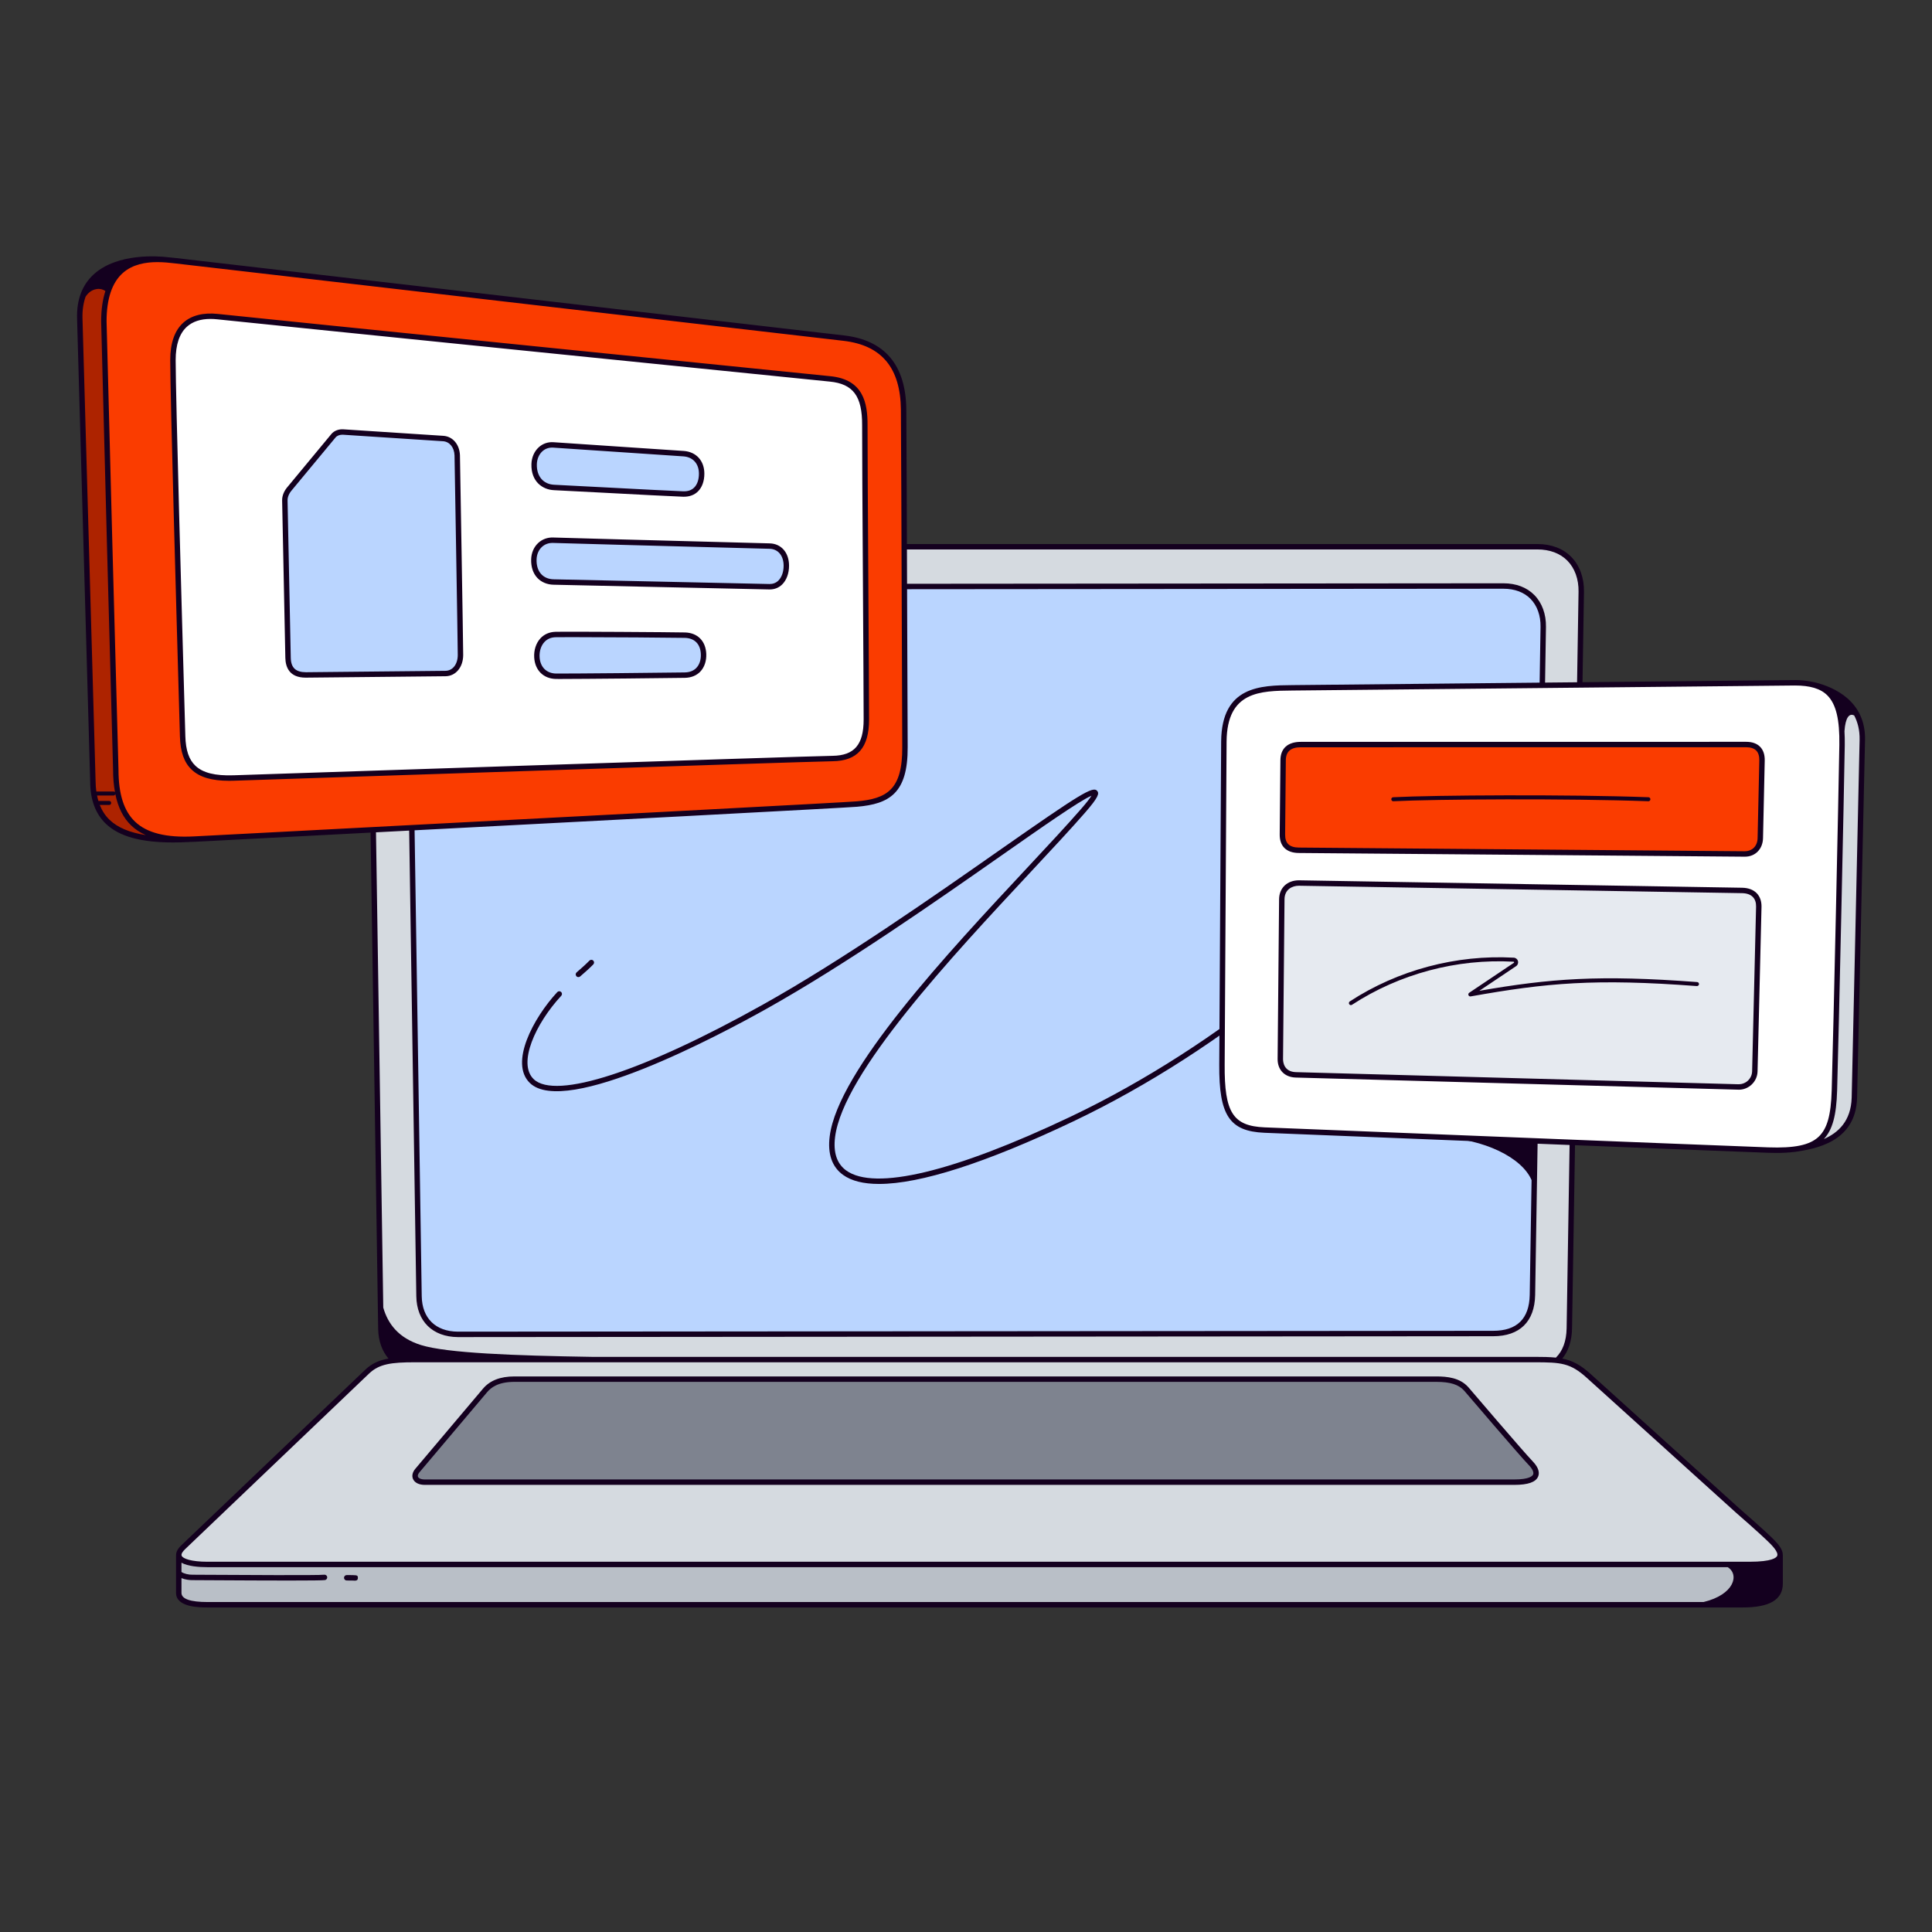
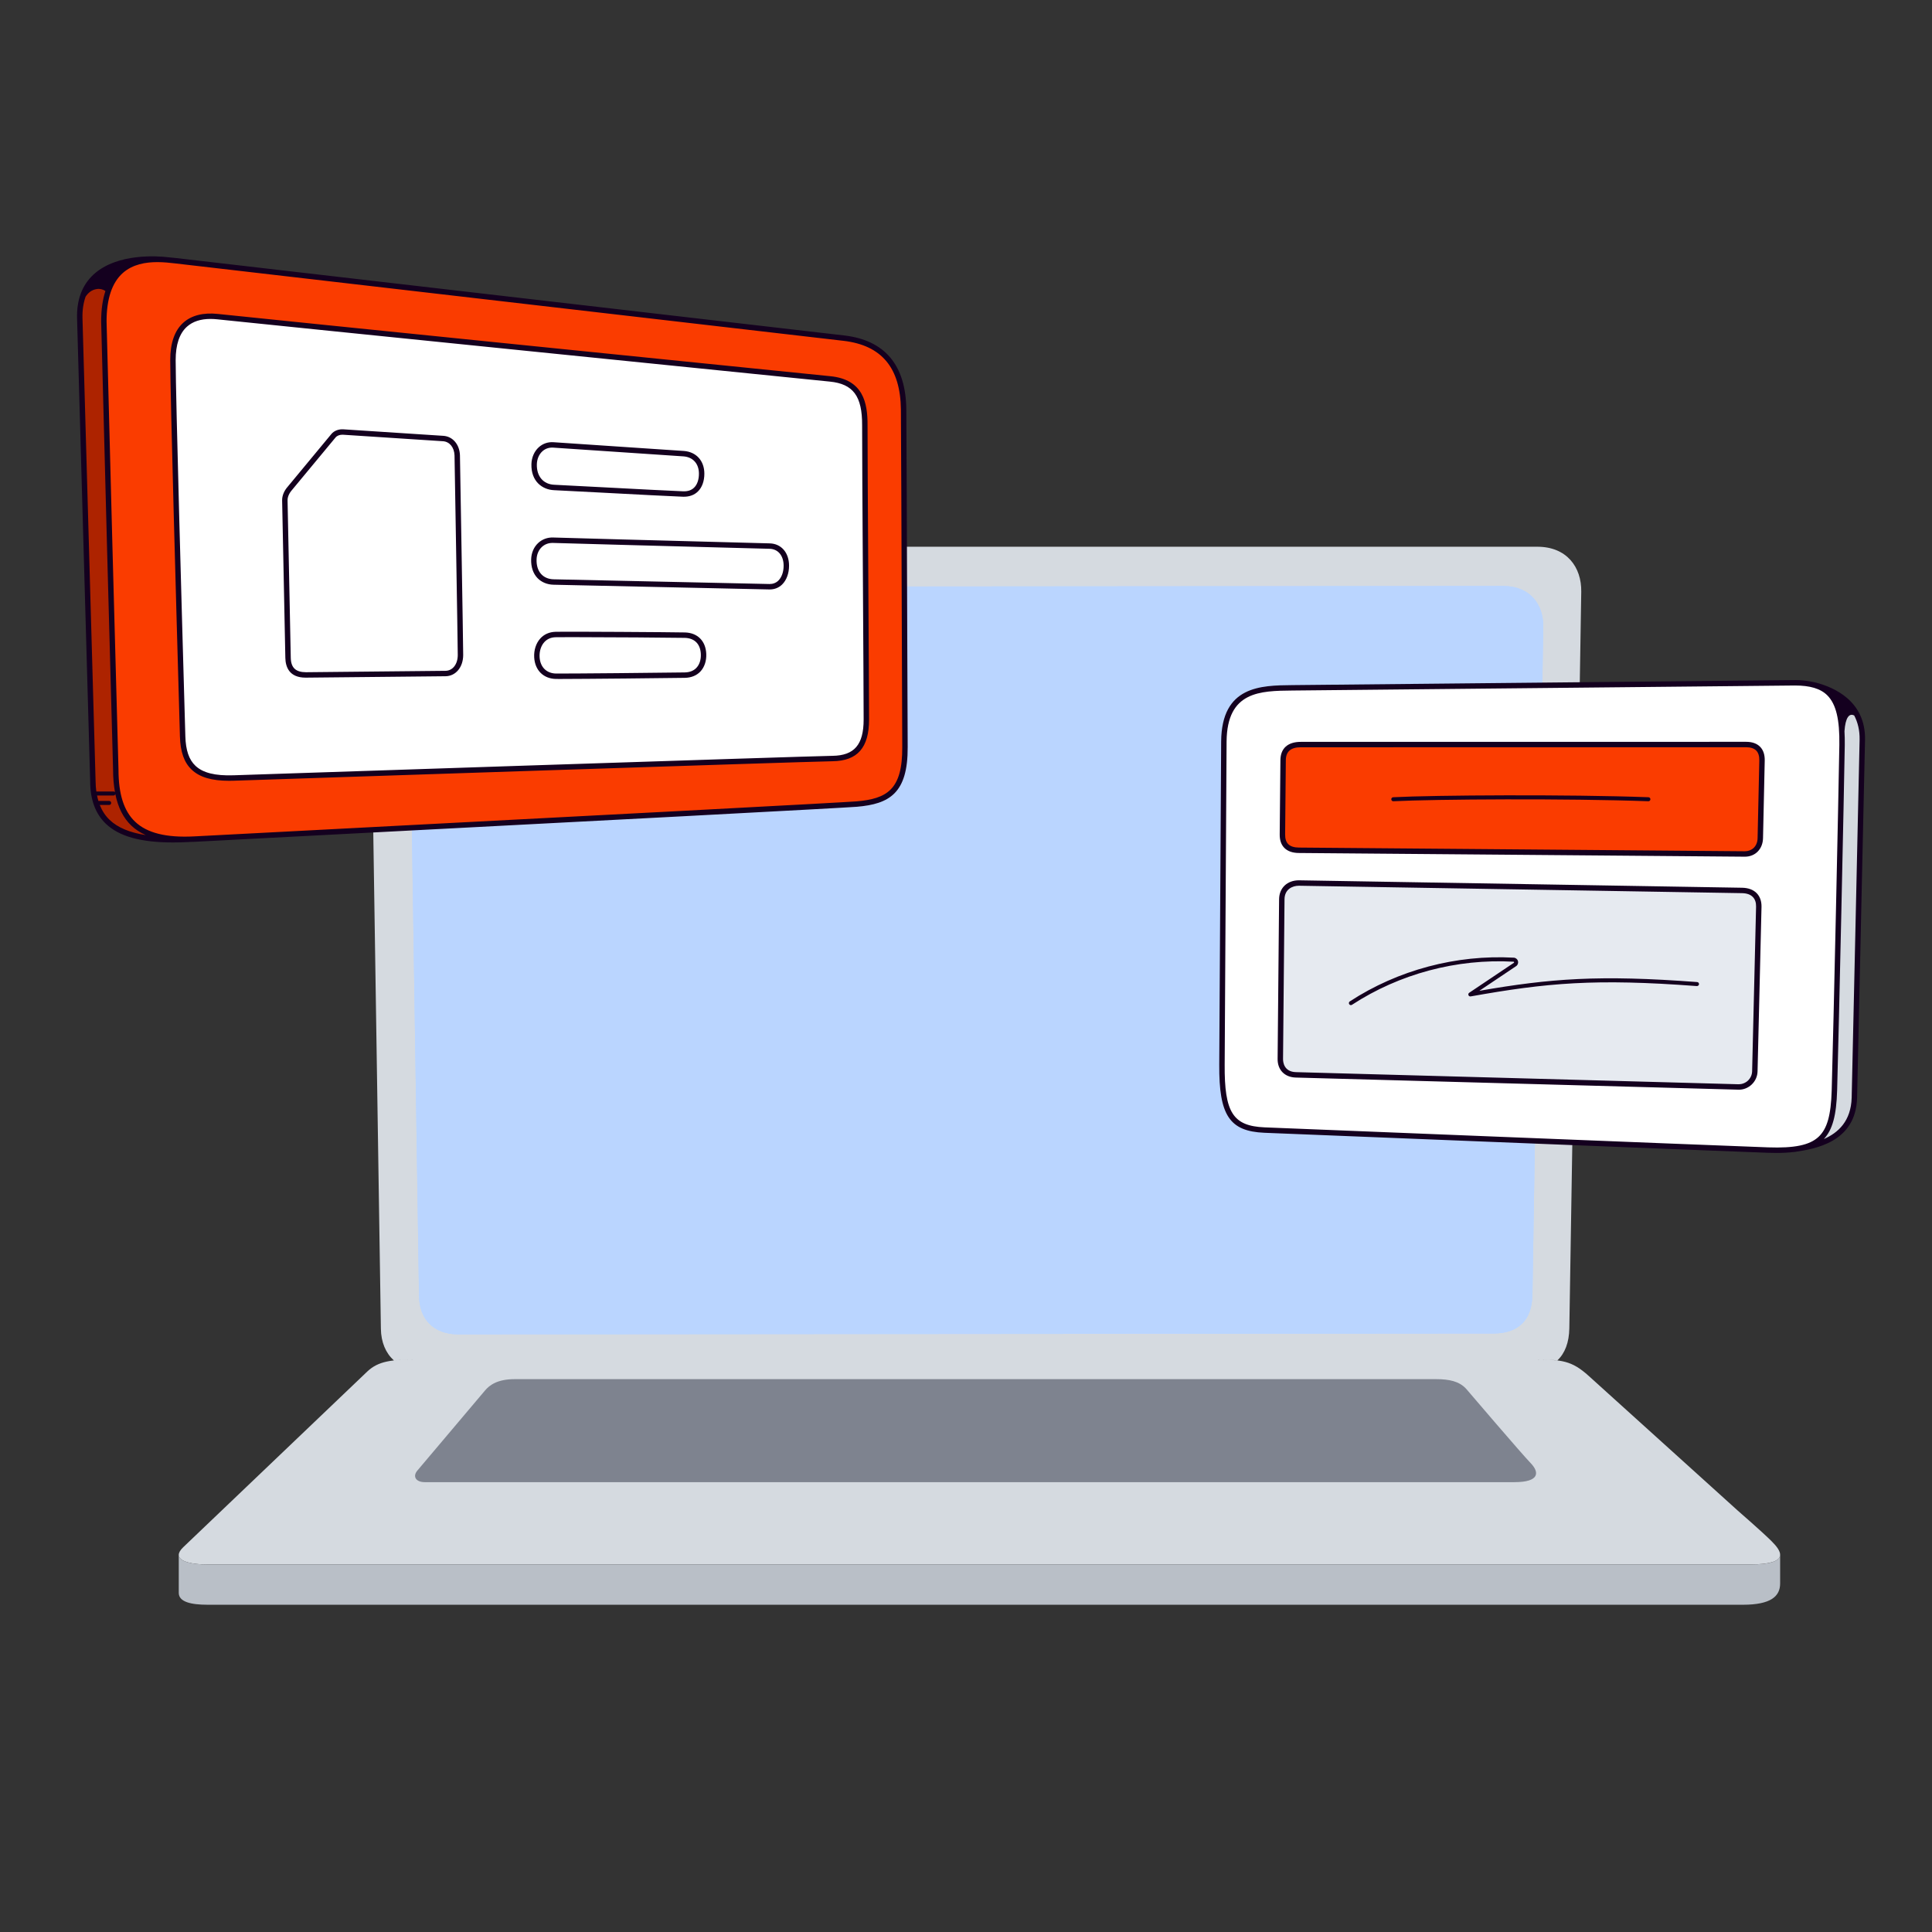
<svg xmlns="http://www.w3.org/2000/svg" width="192" height="192" viewBox="0 0 192 192" fill="none">
  <rect x="0" y="0" width="192" height="192" fill="#333333" stroke="none" />
  <path d="M37.852 132.051L36.73 58.887C36.68 55.911 38.331 54.334 41.527 54.334C41.527 54.334 150.698 54.333 152.779 54.334C155.702 54.334 157.183 56.361 157.143 58.807L155.958 132.016C155.931 133.417 155.526 134.488 154.762 135.203C154.139 135.127 153.42 135.112 152.493 135.112H41.222C40.425 135.112 39.747 135.133 39.147 135.201C38.334 134.471 37.872 133.393 37.852 132.051ZM158.486 155.475H173.862C178.091 155.475 176.969 154.075 176.044 153.149C175.118 152.224 172.705 150.13 172.705 150.13L157.879 136.732C156.181 135.197 155.177 135.112 152.493 135.112H41.222C38.949 135.112 37.594 135.257 36.497 136.303C35.399 137.35 19.439 152.589 18.212 153.758C16.986 154.927 18.442 155.475 20.632 155.475H158.486Z" fill="#D5DAE0" />
  <path d="M148.391 132.524L45.498 132.609C43.099 132.591 41.677 131.109 41.642 128.815L40.624 62.452C40.579 59.753 42.077 58.322 44.975 58.322C44.975 58.322 147.52 58.237 149.408 58.237C152.059 58.237 153.402 60.076 153.366 62.294L152.291 128.698C152.243 131.161 150.933 132.524 148.391 132.524Z" fill="#BAD5FF" />
  <path d="M148.391 132.524L45.498 132.609C43.099 132.591 41.677 131.109 41.642 128.815L40.624 62.452C40.579 59.753 42.077 58.322 44.975 58.322C44.975 58.322 147.52 58.237 149.408 58.237C152.059 58.237 153.402 60.076 153.366 62.294L152.291 128.698C152.243 131.161 150.933 132.524 148.391 132.524Z" fill="#BAD5FF" />
  <path d="M173.862 155.475H20.633C19.026 155.475 17.819 155.178 17.771 154.56H17.765V158.297C17.765 159.198 18.985 159.478 20.633 159.478H173.208C175.976 159.478 176.907 158.647 176.907 157.367V154.543H176.899C176.863 155.065 176.147 155.475 173.862 155.475Z" fill="#B9BFC7" />
  <path d="M42.215 147.295C41.326 147.295 40.982 146.729 41.479 146.141C41.977 145.554 47.757 138.709 48.202 138.183C48.647 137.657 49.432 137.059 51.127 137.059H142.725C144.004 137.059 145.031 137.264 145.72 138.036C145.72 138.036 151.233 144.494 152.112 145.399C152.99 146.304 153.028 147.295 150.495 147.295H42.215Z" fill="#7E838F" />
-   <path d="M52.661 107.63C50.601 105.642 53.012 101.149 55.382 98.594C55.482 98.486 55.652 98.479 55.763 98.58C55.871 98.681 55.878 98.852 55.776 98.96C53.204 101.734 51.425 105.689 53.034 107.242C55.198 109.33 63.948 106.48 75.866 99.809C83.758 95.393 92.71 89.127 99.246 84.553C107.413 78.838 108.603 78.115 109.032 78.592C109.27 78.856 109.148 79.251 107.816 80.779C106.41 82.392 104.573 84.36 102.446 86.64C94.576 95.072 83.798 106.621 82.99 112.991C82.795 114.528 83.166 115.648 84.094 116.32C86.914 118.363 94.825 116.469 106.364 110.988C121.555 103.772 134.918 92.097 140.268 84.294C140.351 84.172 140.519 84.141 140.642 84.225C140.765 84.309 140.796 84.477 140.711 84.599C135.321 92.461 121.872 104.217 106.595 111.474C97.969 115.572 91.448 117.659 87.36 117.659C85.81 117.659 84.611 117.359 83.777 116.756C82.679 115.961 82.234 114.671 82.455 112.924C83.285 106.38 94.132 94.758 102.053 86.272C104.176 83.997 106.011 82.031 107.41 80.425C108.044 79.698 108.337 79.296 108.473 79.077C107.352 79.537 103.555 82.195 99.555 84.995C93.009 89.576 84.044 95.85 76.13 100.279C71.515 102.862 56.185 111.027 52.661 107.63ZM57.481 97.103C57.544 97.103 57.605 97.082 57.656 97.038C58.641 96.194 58.956 95.847 58.969 95.833C59.068 95.723 59.059 95.553 58.949 95.453C58.839 95.353 58.67 95.362 58.568 95.472C58.565 95.475 58.256 95.815 57.307 96.629C57.193 96.726 57.181 96.896 57.277 97.009C57.33 97.071 57.405 97.103 57.481 97.103ZM177.176 154.543V157.367C177.176 158.968 175.878 159.747 173.208 159.747H20.633C19.856 159.747 17.495 159.747 17.495 158.297V154.56C17.495 154.555 17.5 154.552 17.501 154.546C17.49 154.239 17.663 153.91 18.027 153.563C18.586 153.031 22.199 149.581 26.073 145.882C30.707 141.458 35.713 136.678 36.312 136.109C36.95 135.5 37.669 135.181 38.605 135.013C37.973 134.264 37.601 133.269 37.582 132.056L36.461 58.891C36.435 57.386 36.831 56.206 37.638 55.386C38.5 54.509 39.809 54.065 41.527 54.065C41.527 54.065 150.699 54.063 152.779 54.065C154.162 54.065 155.327 54.507 156.149 55.343C156.986 56.193 157.435 57.425 157.413 58.812L156.228 132.021C156.203 133.281 155.859 134.273 155.263 135.014C156.24 135.207 157.049 135.619 158.06 136.533L172.886 149.931C172.981 150.013 175.313 152.038 176.234 152.959C176.722 153.447 177.188 154.002 177.171 154.531C177.171 154.536 177.176 154.538 177.176 154.543ZM41.846 133.672C44.413 134.469 51.066 134.722 58.791 134.843H152.493C153.337 134.843 154.018 134.856 154.626 134.918C155.289 134.261 155.663 133.31 155.689 132.011L156.874 58.803C156.895 57.562 156.5 56.467 155.766 55.721C155.047 54.99 154.014 54.603 152.779 54.603C152.086 54.603 139.491 54.603 123.012 54.603C90.048 54.603 41.527 54.603 41.527 54.603C39.958 54.603 38.778 54.994 38.022 55.763C37.32 56.477 36.977 57.526 37 58.882L38.089 129.947C38.542 131.541 39.594 132.974 41.846 133.672ZM171.699 155.744H20.633C19.727 155.744 18.662 155.653 18.034 155.299V156.223C18.292 156.394 18.748 156.507 19.163 156.494L20.448 156.501C23.832 156.521 31.76 156.567 32.204 156.494C32.35 156.472 32.491 156.568 32.516 156.714C32.54 156.859 32.445 156.998 32.3 157.024C32.111 157.059 30.834 157.072 28.733 157.072C26.677 157.072 23.832 157.059 20.445 157.039L19.169 157.032C18.856 157.04 18.414 156.987 18.034 156.831V158.297C18.034 158.902 18.908 159.208 20.633 159.208H169.296C172.375 158.467 172.866 156.466 171.699 155.744ZM175.854 153.34C174.945 152.432 172.553 150.354 172.528 150.334L157.698 136.932C156.062 135.452 155.145 135.382 152.493 135.382H41.222C38.894 135.382 37.686 135.543 36.683 136.498C36.084 137.068 31.078 141.848 26.445 146.271C22.571 149.97 18.957 153.42 18.398 153.952C18.234 154.11 17.97 154.402 18.05 154.602C18.169 154.902 19.015 155.205 20.633 155.205H173.862C176.127 155.205 176.543 154.792 176.616 154.615C176.767 154.253 176.079 153.565 175.854 153.34ZM34.456 156.529C34.308 156.529 34.187 156.649 34.187 156.798C34.187 156.947 34.308 157.067 34.456 157.067C35.144 157.067 35.265 157.082 35.276 157.084C35.276 157.084 35.46 157.084 35.527 156.981C35.594 156.879 35.554 156.668 35.554 156.668C35.464 156.539 35.457 156.529 34.456 156.529ZM41.372 128.819L40.355 62.456C40.332 61.083 40.693 60.007 41.431 59.258C42.217 58.458 43.41 58.053 44.976 58.053C44.976 58.053 147.521 57.967 149.408 57.967C150.669 57.968 151.732 58.371 152.483 59.135C153.247 59.911 153.656 61.035 153.636 62.299L152.561 128.702C152.509 131.34 151.028 132.792 148.392 132.793L45.498 132.878C42.99 132.859 41.41 131.303 41.372 128.819ZM40.894 62.447L41.911 128.811C41.944 131.003 43.286 132.322 45.5 132.339L148.392 132.254C150.755 132.254 151.976 131.056 152.022 128.693L152.206 117.279C151.237 115.019 147.486 113.203 143.168 113.008L152.27 113.371L153.097 62.29C153.115 61.172 152.761 60.185 152.1 59.512C151.452 58.855 150.522 58.507 149.408 58.507C147.521 58.507 44.976 58.592 44.976 58.592C43.56 58.592 42.496 58.943 41.815 59.636C41.183 60.278 40.873 61.224 40.894 62.447ZM152.305 145.211C152.994 145.921 152.985 146.434 152.857 146.739C152.621 147.294 151.849 147.565 150.495 147.565H42.215C41.644 147.565 41.22 147.357 41.052 146.996C40.906 146.681 40.987 146.306 41.274 145.967L47.995 138.009C48.69 137.188 49.715 136.789 51.127 136.789H142.725C143.834 136.789 145.081 136.916 145.921 137.857C145.98 137.926 151.442 144.323 152.305 145.211ZM151.918 145.586C151.044 144.686 145.74 138.476 145.515 138.211C144.964 137.593 144.128 137.328 142.725 137.328H51.127C49.47 137.328 48.781 137.916 48.406 138.357L41.686 146.315C41.539 146.487 41.487 146.653 41.541 146.769C41.599 146.893 41.806 147.026 42.215 147.026H150.495C151.988 147.026 152.297 146.679 152.36 146.529C152.45 146.317 152.285 145.964 151.918 145.586Z" fill="#14001F" />
  <path d="M18.772 83.409C13.277 83.695 9.23 82.689 9.23 77.637C9.042 71.186 8.101 37.742 7.928 31.647C7.756 25.552 14.356 25.567 16.563 25.82L18.772 83.409Z" fill="#AD2300" />
  <path d="M17.394 25.904C15.187 25.651 10.321 25.137 10.321 31.938C10.492 39.012 11.319 70.048 11.507 76.5C11.507 81.551 13.796 83.675 19.29 83.389C24.785 83.103 83.164 80.076 85.142 79.907C88.174 79.648 89.96 78.708 89.935 74.244C89.91 69.78 89.834 43.785 89.799 40.697C89.759 37.065 88.374 34.131 83.858 33.603C79.61 33.106 20.69 26.283 17.394 25.904Z" fill="#FA3C00" />
  <path d="M21.633 31.468C19.718 31.259 17.186 31.749 17.188 35.791C17.19 40.133 18.069 70.188 18.15 73.16C18.231 76.131 19.571 77.439 23.237 77.316C26.903 77.194 80.413 75.411 82.735 75.382C85.057 75.353 86.098 74.135 86.098 71.502C86.098 67.814 85.931 44.795 85.946 42.275C85.961 39.674 85.281 37.931 82.491 37.654C79.701 37.377 24.495 31.78 21.633 31.468Z" fill="white" />
-   <path d="M55.018 57.84C53.908 57.817 53.013 57.056 53.055 55.598C53.087 54.484 53.875 53.648 54.978 53.687C57.111 53.762 75.552 54.241 76.495 54.269C77.438 54.297 78.145 55.012 78.145 56.219C78.145 57.319 77.567 58.333 76.461 58.309C75.355 58.285 56.129 57.864 55.018 57.84ZM67.888 49.095C69.189 49.128 69.729 48.175 69.729 47.075C69.729 45.868 68.959 45.162 67.947 45.085C67.006 45.013 57.094 44.367 55.005 44.217C53.904 44.138 53.114 45.014 53.082 46.128C53.04 47.586 53.959 48.397 55.069 48.444C56.237 48.494 66.782 49.066 67.888 49.095ZM55.197 63.058C53.896 63.098 53.294 64.219 53.357 65.318C53.425 66.523 54.234 67.184 55.248 67.204C56.191 67.222 66.439 67.123 68.048 67.094C69.43 67.069 69.96 66.024 69.918 64.995C69.871 63.836 69.169 63.149 68.059 63.122C66.836 63.092 56.303 63.024 55.197 63.058ZM44.042 43.58L34.114 42.935C33.726 42.909 33.353 43.046 33.14 43.303L28.815 48.521C28.461 48.917 28.3 49.356 28.307 49.734C28.307 49.734 28.598 63.937 28.627 65.372C28.656 66.808 29.563 67.082 30.408 67.074L44.27 66.935C45.106 66.926 45.762 66.199 45.762 65.088C45.762 63.977 45.44 45.247 45.44 45.247C45.402 44.288 44.817 43.63 44.042 43.58Z" fill="#BAD5FF" />
  <path d="M90.159 62.456C90.129 53.62 90.09 42.623 90.068 40.694C90.02 36.285 87.941 33.809 83.89 33.336C79.259 32.794 19.937 25.925 17.424 25.637C17.185 25.609 16.9 25.58 16.598 25.555C16.596 25.555 16.596 25.553 16.594 25.553C15.792 25.462 11.664 25.109 9.306 27.273C8.161 28.323 7.606 29.797 7.659 31.655L7.758 35.154C8.057 45.752 8.797 72.007 8.961 77.637C8.961 79.461 9.488 80.887 10.529 81.874C11.846 83.124 13.986 83.722 17.202 83.722C17.704 83.722 18.232 83.707 18.785 83.678C18.791 83.678 18.793 83.672 18.799 83.672C18.967 83.668 19.13 83.667 19.304 83.658L20.97 83.572C61.169 81.484 83.967 80.278 85.164 80.175C88.376 79.9 90.23 78.842 90.204 74.243C90.194 72.566 90.179 67.853 90.159 62.456ZM8.297 35.139L8.198 31.639C8.175 30.84 8.284 30.129 8.501 29.493C8.747 29.114 9.089 28.81 9.6 28.727C9.913 28.672 10.215 28.746 10.477 28.918C10.196 29.772 10.052 30.779 10.052 31.944C10.218 38.82 11.049 70.056 11.237 76.499C11.237 77.319 11.305 78.054 11.426 78.723C11.39 78.684 11.34 78.658 11.282 78.658H9.574C9.532 78.332 9.5 77.996 9.5 77.629C9.335 71.991 8.595 45.737 8.297 35.139ZM9.915 79.997H10.85C10.96 79.997 11.05 79.907 11.05 79.796C11.05 79.686 10.96 79.596 10.85 79.596H9.781C9.728 79.424 9.682 79.245 9.645 79.059H11.282C11.371 79.059 11.434 78.993 11.46 78.912C11.733 80.254 12.258 81.295 13.056 82.052C13.458 82.433 13.936 82.743 14.485 82.99C12.888 82.742 11.708 82.251 10.9 81.484C10.466 81.071 10.146 80.572 9.915 79.997ZM85.118 79.638C83.927 79.74 61.136 80.946 20.942 83.034L19.276 83.12C16.525 83.262 14.612 82.787 13.427 81.661C12.316 80.607 11.776 78.918 11.776 76.492C11.588 70.04 10.757 38.807 10.591 31.938C10.591 29.703 11.132 28.088 12.199 27.136C13.181 26.26 14.488 26.049 15.636 26.049C16.295 26.049 16.901 26.119 17.363 26.172C19.882 26.461 79.196 33.329 83.827 33.871C87.618 34.314 89.483 36.548 89.529 40.7C89.552 42.627 89.59 53.623 89.621 62.458C89.64 67.855 89.656 72.569 89.665 74.246C89.689 78.474 88.153 79.379 85.118 79.638ZM86.216 42.277C86.228 40.041 85.799 37.712 82.518 37.386C79.276 37.063 24.408 31.5 21.663 31.2C20.215 31.041 19.026 31.341 18.221 32.064C17.355 32.84 16.917 34.094 16.918 35.791C16.921 39.493 17.558 61.822 17.797 70.229L17.88 73.167C17.923 74.725 18.298 75.784 19.059 76.5C19.848 77.242 21.036 77.594 22.775 77.594C22.928 77.594 23.085 77.591 23.246 77.586C23.814 77.567 80.337 75.682 82.738 75.651C85.215 75.62 86.368 74.302 86.367 71.503C86.367 69.805 86.332 64.015 86.295 58.012C86.252 50.944 86.207 43.635 86.216 42.277ZM82.732 75.113C80.325 75.143 23.797 77.028 23.229 77.047C21.388 77.11 20.175 76.81 19.428 76.108C18.778 75.496 18.457 74.557 18.419 73.152L18.335 70.213C18.096 61.809 17.459 39.485 17.457 35.791C17.456 34.253 17.834 33.135 18.58 32.465C19.15 31.954 19.933 31.696 20.912 31.696C21.133 31.696 21.363 31.709 21.604 31.735C24.351 32.035 79.223 37.6 82.465 37.922C84.793 38.153 85.693 39.373 85.677 42.274C85.669 43.635 85.713 50.946 85.757 58.016C85.793 64.017 85.828 69.806 85.828 71.502C85.829 74.005 84.903 75.085 82.732 75.113ZM76.503 54C76.222 53.991 74.386 53.943 71.891 53.877C66.128 53.725 56.483 53.47 54.988 53.417C54.42 53.392 53.878 53.592 53.48 53.966C53.051 54.368 52.804 54.945 52.785 55.59C52.764 56.351 52.98 56.991 53.41 57.443C53.807 57.859 54.376 58.096 55.013 58.109C55.722 58.124 63.822 58.302 69.871 58.434L76.455 58.578C76.47 58.578 76.484 58.578 76.499 58.578C76.974 58.578 77.397 58.409 77.727 58.087C78.164 57.659 78.415 56.978 78.415 56.219C78.415 54.925 77.646 54.034 76.503 54ZM77.35 57.702C77.113 57.934 76.8 58.045 76.467 58.039L69.883 57.895C63.834 57.763 55.733 57.586 55.024 57.571C54.524 57.561 54.102 57.388 53.8 57.071C53.472 56.726 53.307 56.219 53.324 55.606C53.338 55.105 53.524 54.662 53.848 54.359C54.131 54.094 54.495 53.955 54.905 53.955C54.926 53.955 54.947 53.955 54.969 53.956C56.467 54.008 66.113 54.263 71.876 54.416C74.371 54.481 76.206 54.53 76.487 54.538C77.331 54.563 77.876 55.223 77.876 56.219C77.876 56.834 77.685 57.374 77.35 57.702ZM55.057 48.713C55.508 48.732 57.352 48.829 59.513 48.942C62.937 49.123 67.198 49.346 67.881 49.364C67.906 49.365 67.931 49.365 67.955 49.365C68.53 49.365 69.002 49.19 69.357 48.843C69.77 48.441 69.998 47.812 69.998 47.075C69.998 45.798 69.201 44.911 67.968 44.816C67.531 44.783 65.171 44.627 62.554 44.454C59.521 44.252 56.145 44.029 55.024 43.948C54.462 43.904 53.942 44.085 53.542 44.448C53.097 44.85 52.831 45.46 52.812 46.12C52.764 47.844 53.904 48.664 55.057 48.713ZM53.903 44.847C54.169 44.606 54.5 44.481 54.867 44.481C54.906 44.481 54.945 44.483 54.985 44.485C56.108 44.566 59.484 44.79 62.519 44.991C65.133 45.164 67.491 45.32 67.927 45.354C68.872 45.426 69.459 46.086 69.459 47.075C69.459 47.666 69.29 48.157 68.981 48.457C68.719 48.713 68.38 48.84 67.895 48.826C67.22 48.808 62.962 48.585 59.541 48.405C57.378 48.291 55.53 48.194 55.08 48.175C53.995 48.129 53.316 47.329 53.352 46.135C53.365 45.621 53.566 45.152 53.903 44.847ZM68.065 62.852C66.909 62.824 56.303 62.754 55.189 62.789C54.592 62.807 54.077 63.034 53.701 63.444C53.27 63.916 53.046 64.604 53.088 65.333C53.16 66.608 54.006 67.448 55.243 67.473C55.327 67.475 55.48 67.475 55.691 67.475C57.938 67.475 66.697 67.388 68.054 67.363C68.69 67.352 69.225 67.135 69.602 66.737C70.008 66.306 70.216 65.683 70.187 64.984C70.135 63.699 69.322 62.883 68.065 62.852ZM69.21 66.368C68.932 66.662 68.54 66.816 68.044 66.825C66.3 66.857 56.163 66.95 55.253 66.935C54.306 66.916 53.682 66.291 53.625 65.303C53.592 64.717 53.765 64.173 54.099 63.808C54.378 63.503 54.75 63.341 55.206 63.327C55.418 63.321 55.974 63.318 56.742 63.318C60.008 63.318 67.119 63.368 68.052 63.391C69.026 63.415 69.608 64.003 69.648 65.005C69.672 65.56 69.516 66.043 69.21 66.368ZM45.709 45.236C45.667 44.163 44.989 43.372 44.06 43.312L34.132 42.666C33.658 42.632 33.2 42.808 32.933 43.131L28.614 48.342C28.233 48.767 28.028 49.264 28.038 49.739L28.357 65.378C28.376 66.277 28.741 67.343 30.371 67.343C30.385 67.343 30.398 67.343 30.411 67.343L44.272 67.204C45.292 67.194 46.032 66.304 46.031 65.088C46.031 63.987 45.712 45.429 45.709 45.242L45.709 45.236ZM44.267 66.665L30.405 66.805C29.398 66.8 28.916 66.372 28.896 65.367L28.577 49.728C28.57 49.395 28.73 49.02 29.021 48.693L33.347 43.475C33.49 43.303 33.744 43.201 34.022 43.201C34.047 43.201 34.071 43.202 34.097 43.203L44.024 43.849C44.678 43.891 45.139 44.456 45.17 45.254C45.176 45.583 45.492 63.996 45.492 65.088C45.493 66.01 44.989 66.658 44.267 66.665Z" fill="#14001F" />
  <path d="M178.306 114.213C180.594 113.867 184.172 113.192 184.287 109.089C184.287 109.089 185.018 76.413 185.074 73.519C185.159 69.15 180.865 68.069 179.327 67.894L178.306 114.213Z" fill="#D5DAE0" />
  <path d="M128.427 68.355C125.247 68.387 121.679 68.433 121.627 73.674C121.602 76.189 121.475 100.328 121.437 105.801C121.403 110.8 122.384 112.164 125.662 112.305C126.669 112.349 170.502 114.106 175.698 114.293C180.893 114.479 182.164 113.129 182.302 108.37C182.487 102 182.991 78.516 183.062 74.045C183.131 69.676 182.02 67.819 178.382 67.855C174.743 67.89 128.427 68.355 128.427 68.355Z" fill="white" />
  <path d="M174.938 83.288C174.96 82.287 175.108 75.577 175.108 75.577C175.127 74.576 174.61 73.989 173.518 73.989L129.288 73.994C128.094 73.989 127.524 74.554 127.514 75.551C127.505 76.547 127.445 82.915 127.445 82.915C127.43 83.933 127.97 84.491 129.081 84.5L173.404 84.866C174.219 84.866 174.916 84.289 174.938 83.288Z" fill="#FA3C00" />
  <path d="M127.385 89.366C127.375 90.411 127.238 105.242 127.238 105.242C127.231 106.062 127.716 106.787 128.784 106.817C129.853 106.846 172.781 108.023 172.781 108.023C173.588 108.048 174.368 107.383 174.394 106.474L174.787 90.107C174.805 89.16 174.253 88.511 173.125 88.493L129.089 87.754C128.159 87.754 127.395 88.322 127.385 89.366Z" fill="#E6EAF0" />
  <path d="M180.458 67.836C180.458 67.836 179.46 67.585 178.486 67.585C178.45 67.585 178.415 67.585 178.379 67.586C174.74 67.621 128.424 68.086 128.424 68.086C125.3 68.117 121.412 68.156 121.357 73.671C121.344 75.082 121.298 83.294 121.253 91.2C121.219 97.391 121.185 103.395 121.168 105.799C121.134 110.841 122.181 112.424 125.65 112.574C125.91 112.585 170.121 114.361 175.687 114.562C175.989 114.572 176.277 114.578 176.553 114.578C177.207 114.578 177.78 114.543 178.296 114.479C178.3 114.479 178.303 114.482 178.307 114.482C178.319 114.482 178.333 114.481 178.347 114.479C180.321 114.18 184.431 113.558 184.556 109.095C184.562 108.768 185.288 76.386 185.344 73.525C185.418 69.653 182.235 68.293 180.458 67.836ZM175.707 114.023C170.141 113.823 125.934 112.047 125.674 112.036C122.527 111.9 121.674 110.56 121.707 105.803C121.723 103.399 121.757 97.394 121.792 91.203C121.836 83.297 121.883 75.086 121.897 73.676C121.945 68.689 125.242 68.656 128.43 68.624C128.43 68.624 174.746 68.16 178.385 68.124C179.869 68.127 180.918 68.422 181.602 69.109C182.466 69.979 182.833 71.5 182.792 74.04C182.719 78.689 182.21 102.24 182.032 108.363C181.96 110.838 181.582 112.174 180.728 112.975C179.842 113.804 178.339 114.116 175.707 114.023ZM184.017 109.081C183.952 111.41 182.688 112.57 181.255 113.195C182.109 112.278 182.499 110.858 182.571 108.378C182.748 102.254 183.258 78.698 183.331 74.049C183.339 73.548 183.326 73.096 183.302 72.666C183.392 71.309 183.78 70.838 184.273 71.109C184.612 71.765 184.824 72.551 184.805 73.514C184.75 76.374 184.024 108.756 184.017 109.081ZM173.519 73.72L129.289 73.725H129.274C127.976 73.725 127.256 74.372 127.245 75.548L127.176 82.911C127.167 83.486 127.32 83.939 127.632 84.258C127.958 84.592 128.446 84.764 129.079 84.769L173.404 85.136C174.442 85.136 175.184 84.378 175.207 83.294L175.377 75.582C175.388 74.997 175.234 74.537 174.917 74.214C174.596 73.886 174.125 73.72 173.519 73.72ZM174.668 83.282C174.649 84.19 174.019 84.597 173.405 84.597L129.083 84.23C128.599 84.227 128.239 84.109 128.018 83.882C127.81 83.669 127.708 83.346 127.715 82.917L127.784 75.553C127.792 74.685 128.278 74.263 129.274 74.263C129.278 74.263 129.283 74.263 129.288 74.264L173.519 74.259C173.975 74.259 174.316 74.371 174.532 74.591C174.744 74.806 174.847 75.137 174.838 75.571L174.668 83.282ZM173.13 88.223L129.089 87.484C127.92 87.484 127.126 88.24 127.115 89.364L126.968 105.24C126.96 106.331 127.67 107.056 128.776 107.086L172.772 108.291C172.79 108.292 172.809 108.292 172.826 108.292C173.278 108.292 173.731 108.109 174.075 107.785C174.44 107.441 174.648 106.979 174.663 106.48L175.057 90.112C175.066 89.564 174.903 89.101 174.585 88.77C174.249 88.423 173.746 88.233 173.13 88.223ZM174.124 106.467C174.114 106.819 173.966 107.148 173.706 107.393C173.452 107.632 173.103 107.755 172.789 107.753L128.792 106.548C127.591 106.515 127.505 105.542 127.507 105.245L127.654 89.369C127.663 88.376 128.432 88.023 129.083 88.023L173.12 88.761C173.598 88.77 173.96 88.898 174.197 89.145C174.418 89.373 174.525 89.695 174.517 90.101L174.124 106.467ZM168.846 97.811C168.838 97.92 168.733 97.999 168.632 97.995C158.507 97.232 153.715 97.674 146.155 99.022C146.064 99.04 145.971 98.988 145.935 98.9C145.899 98.813 145.93 98.712 146.009 98.66L150.442 95.686C150.473 95.665 150.473 95.637 150.468 95.617C150.462 95.598 150.448 95.574 150.412 95.572C144.777 95.257 139.075 96.778 134.36 99.854C134.326 99.876 134.289 99.887 134.251 99.887C134.185 99.887 134.122 99.855 134.083 99.796C134.023 99.704 134.049 99.58 134.141 99.519C138.928 96.396 144.728 94.856 150.433 95.173C150.635 95.183 150.8 95.316 150.852 95.511C150.906 95.706 150.833 95.905 150.665 96.017L147.016 98.465C154.088 97.24 158.916 96.863 168.661 97.596C168.771 97.604 168.855 97.7 168.846 97.811ZM164.016 79.435C164.012 79.543 163.923 79.628 163.815 79.628C163.813 79.628 163.811 79.628 163.808 79.627C155.798 79.334 142.549 79.419 138.475 79.627C138.471 79.627 138.467 79.628 138.464 79.628C138.358 79.628 138.27 79.545 138.264 79.438C138.259 79.328 138.344 79.234 138.453 79.228C142.535 79.018 155.801 78.934 163.823 79.228C163.934 79.232 164.02 79.325 164.016 79.435Z" fill="#14001F" />
</svg>